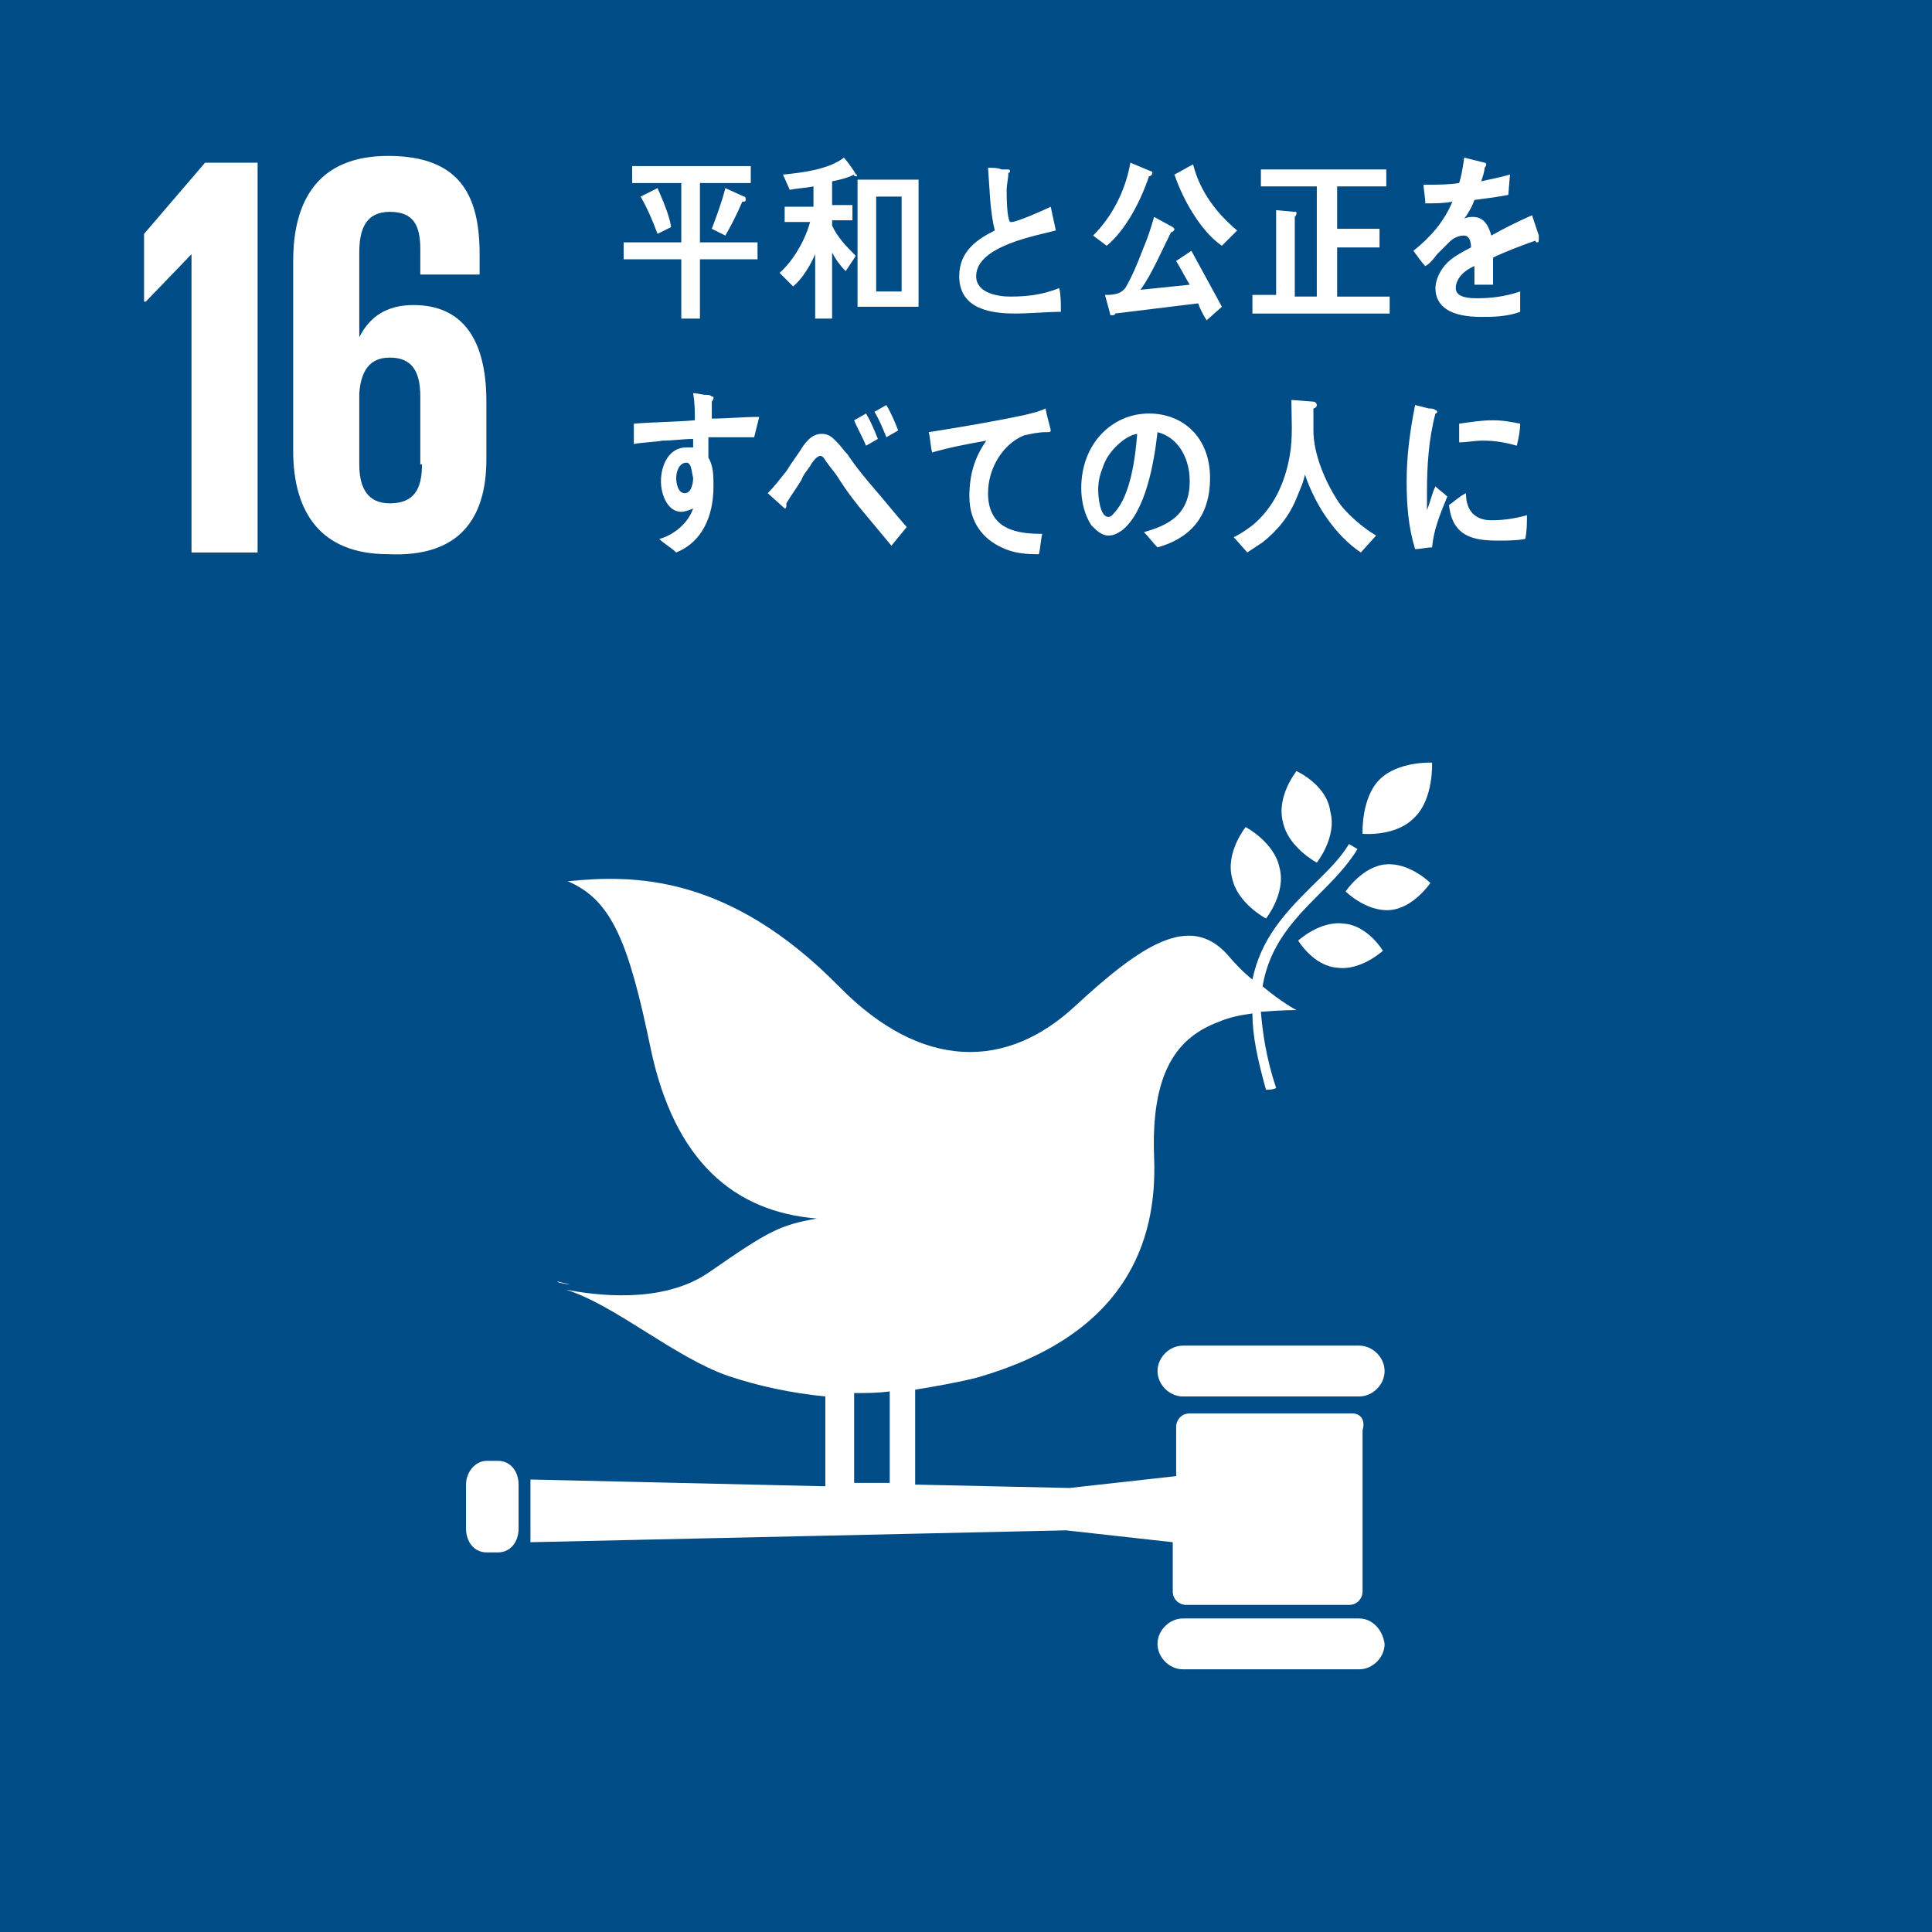
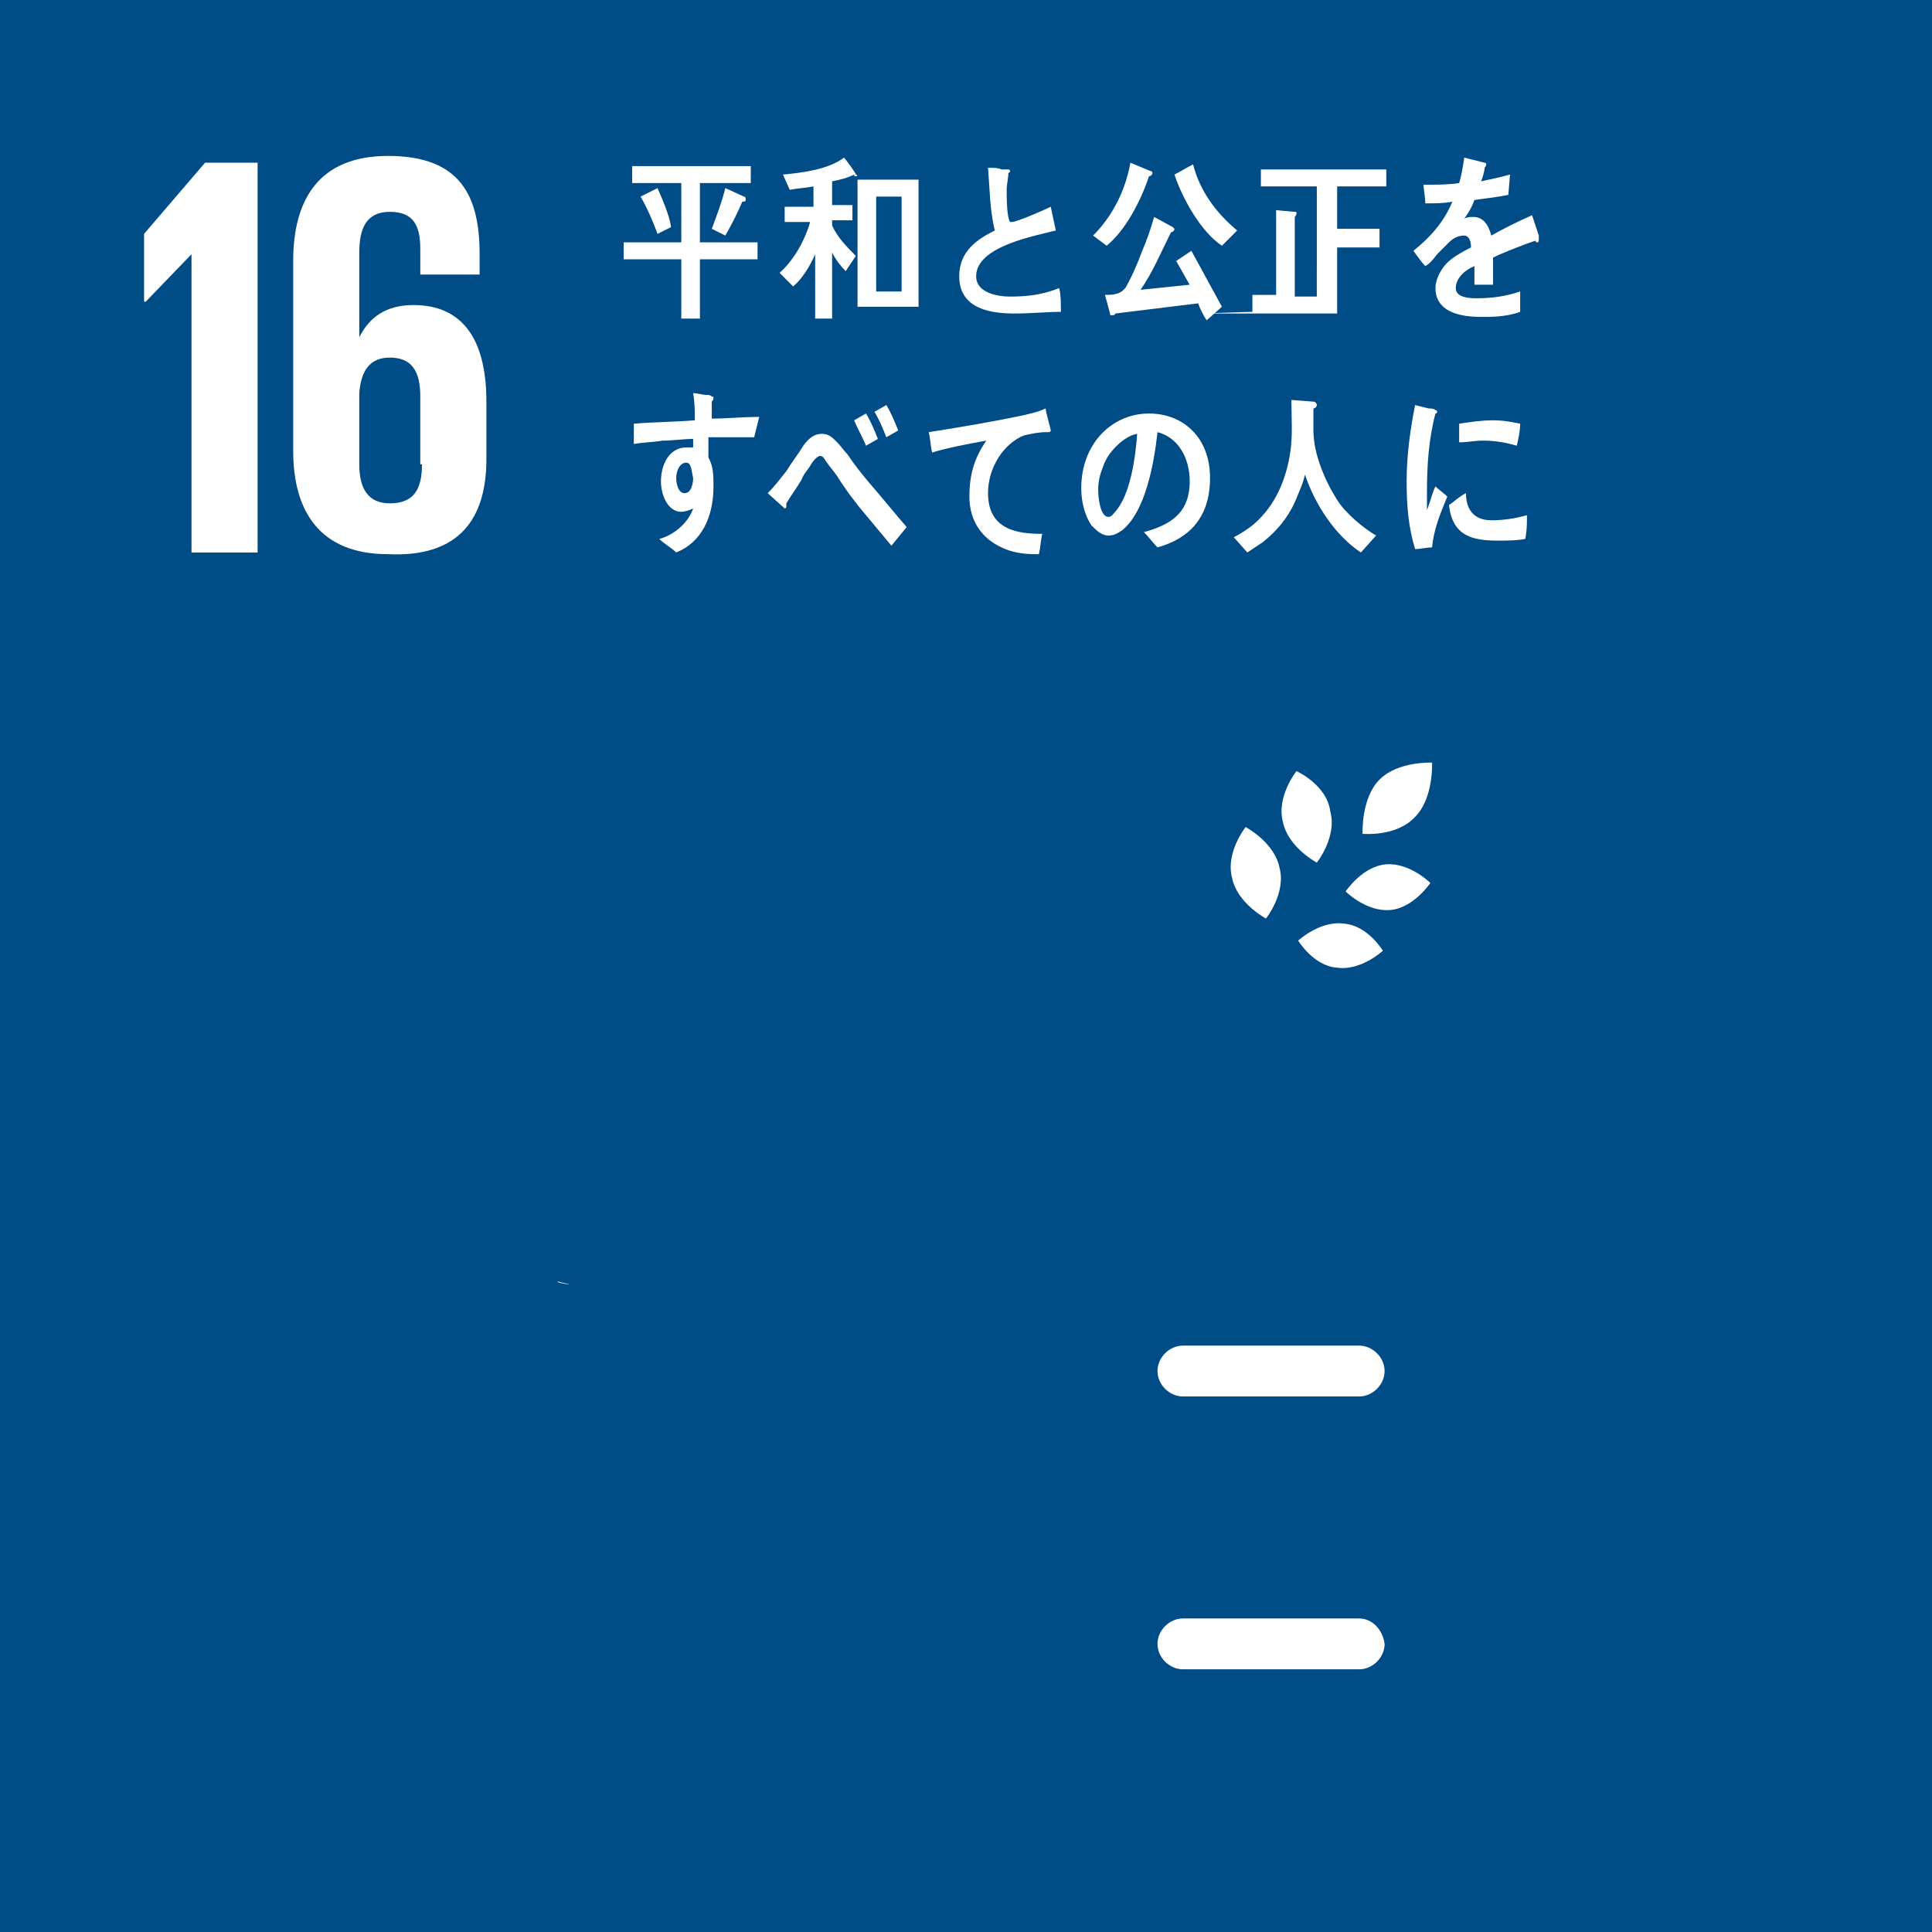
<svg xmlns="http://www.w3.org/2000/svg" version="1.1" id="レイヤー_1" x="0" y="0" width="114" height="114" xml:space="preserve">
  <style>.st1{fill:#fff}</style>
  <path d="M0 0h114v114H0z" style="fill:#004c87" />
  <path class="st1" d="M76.5 45.5s-1.2 1.5-.8 3c.3 1.5 2 2.4 2 2.4s1.2-1.5.8-3c-.2-1.6-2-2.4-2-2.4m-1.8 8.7s1.2-1.5.8-3c-.3-1.5-2-2.4-2-2.4s-1.2 1.5-.8 3c.3 1.5 2 2.4 2 2.4m4.7-1.6s1.2 1.2 2.6 1.1c1.4-.1 2.4-1.6 2.4-1.6s-1.2-1.2-2.6-1.1c-1.4.1-2.4 1.6-2.4 1.6m2-6.6c-1.1 1.1-1 3.2-1 3.2s2 .2 3.1-1c1.1-1.1 1-3.2 1-3.2s-2-.1-3.1 1m-2.5 11.1c1.4.2 2.7-1 2.7-1s-.9-1.5-2.3-1.6c-1.4-.2-2.7 1-2.7 1s.9 1.5 2.3 1.6m1.3 22.3H69.8c-.8 0-1.5.7-1.5 1.5s.7 1.5 1.5 1.5h10.4c.8 0 1.5-.7 1.5-1.5s-.7-1.5-1.5-1.5m0 16.1H69.8c-.8 0-1.5.7-1.5 1.5s.7 1.5 1.5 1.5h10.4c.8 0 1.5-.7 1.5-1.5-.1-.8-.7-1.5-1.5-1.5M33.6 75.8c-.2-.1-.5-.1-.7-.2 0 .1.2.1.7.2" />
-   <path class="st1" d="M79.8 83.4h-9.6c-.5 0-.8.4-.8.8v2.9l-6.3.7-9.1-.2V82c1.2-.2 2.4-.4 3.6-.7 8.8-2.5 10.7-8 10.5-13-.2-5.1 1.4-7.1 3.8-8 .7-.3 1.3-.4 2-.5 0 1.3.3 2.7.8 4.5.2 0 .4 0 .6-.1-.6-1.8-.8-3.3-.9-4.5 1.2-.1 2.1-.1 2.1-.1s-.8-.4-2-1.4c.4-2.4 1.8-3.9 3.3-5.4.8-.8 1.7-1.7 2.3-2.7l-.5-.3c-.6 1-1.5 1.8-2.3 2.6-1.5 1.5-2.9 3-3.4 5.4-.5-.4-1-.9-1.5-1.5-2.2-2.4-5-.6-9 3.1s-9 3.8-13.9-1.2c-6.5-6.6-12.1-6.6-16-6.2 2.6 1.1 3.6 3.6 4.9 9.9 1.4 6.6 4.9 9.6 9.8 10-2.2.4-2.8.7-6.4 3.2-2.8 1.9-6.8 1.3-8.4 1 2.9.9 6.4 4 9.6 5.1 1.8.6 3.7 1 5.7 1.2v5.3l-17.4-.4V91l31.6-.7 6.3.7v2.9c0 .5.4.8.8.8h9.6c.5 0 .8-.4.8-.8v-9.5c.2-.7-.2-1-.6-1m-29.4-1.2c.7 0 1.4 0 2.1-.1v5.4h-2.1v-5.3zm-19.8 8c0 .8-.5 1.4-1.2 1.4h-.7c-.7 0-1.2-.6-1.2-1.4v-2.6c0-.8.6-1.4 1.2-1.4h.7c.7 0 1.2.6 1.2 1.4v2.6z" />
  <path class="st1" d="M8.5 13.8v4h.1l2.7-2.8v17.6h3.9v-23h-3.1z" />
-   <path class="st1" d="M28.7 27.1v-3.4c0-3.8-1.5-5.7-4.3-5.7-1.6 0-2.6.7-3.2 1.9v-5c0-1.4.4-2.4 1.8-2.4s1.8.8 1.8 2.2v1.5h3.5V15c0-3.4-1.1-5.8-5.4-5.8-4.1 0-5.6 2.6-5.6 6.2v11.2c0 3.6 1.6 6.1 5.6 6.1 4.2.2 5.8-2.1 5.8-5.6m-3.8.3c0 1.5-.5 2.3-1.9 2.3-1.3 0-1.8-.9-1.8-2.3v-4.2c.1-1.3.6-2.1 1.8-2.1 1.3 0 1.8.8 1.8 2.3v4zm16.4-12.1v3.5h-1.1v-3.5h-3.4v-1h3.4v-3.5h-2.9v-1h7v1h-3v3.5h3.4v1h-3.4zm-2.5-1.5c-.3-.8-.6-1.5-1-2.2l1-.5c.3.7.7 1.6.8 2.3l-.8.4zm5-1.9c-.3.7-.6 1.3-1 2l-.8-.4c.3-.8.6-1.6.8-2.4l1.1.5c.1 0 .1.1.1.2s-.1.1-.2.1m6.7-1.5c-.1 0-.1 0-.1-.1-.4.2-.8.3-1.3.4v1.4h1.2v.9h-1.2v.3c.3.7.9 1.3 1.4 1.8l-.6.9c-.3-.3-.6-.7-.8-1.1v3.9h-1V15c-.3.7-.8 1.5-1.3 1.9l-.8-.8c.8-.7 1.5-1.9 1.8-3h-1.5v-.9H48V11c-.5.1-.9.1-1.4.2l-.4-.9c1.1-.1 2.7-.3 3.6-1 .1.1.7.9.7 1 .1 0 .1.1 0 .1m.1.2h3.6v7.5h-3.6v-7.5zm2.6 1h-1.5v5.6h1.5v-5.6zm6.7 6.9c-1.3 0-3.3-.2-3.3-2.2 0-1.5 1.1-2.2 2.1-2.7-.3-1.2-.3-2.5-.4-3.7.3 0 .6 0 .8.1h.4s.1 0 .1.1c0 0 0 .1-.1.1 0 .3-.1.7-.1 1 0 .4 0 1.6.2 1.9h.1c.3 0 1.9-.7 2.3-.9.1.5.2.9.3 1.4-1.1.3-4.7.9-4.7 2.7 0 1 1.3 1.2 2 1.2 1 0 1.9-.1 2.9-.5.1.4.1.9.1 1.4-.8 0-1.8.1-2.7.1m7.9-8.1c-.5 1.5-1.4 3.2-2.5 4.1l-.8-.6c1.1-1.1 1.9-2.6 2.2-4.3l1.2.5c.1 0 .1.1.1.1 0 .1-.1.2-.2.2m3.4 8.5c-.2-.3-.4-.7-.5-1-1.6.2-3.3.4-4.9.6 0 .1-.1.1-.2.1s-.1 0-.1-.1l-.3-1.1c.3 0 .5 0 .8-.1.2-.1.2-.1.4-.3.4-.7.7-1.4 1-2.2.3-.7.5-1.3.7-2l1.1.6.1.1c0 .1-.1.2-.2.2-.6 1.2-1.1 2.4-1.8 3.4 1-.1 1.9-.2 2.9-.3-.3-.5-.5-.9-.8-1.4l.9-.6 1.8 3.3-.9.8zm.9-4.4c-1.2-.8-2.3-2.7-2.8-4.2.4-.2.7-.4 1.1-.6.4 1.6 1.4 2.9 2.6 3.9l-.9.9zm1.8 3.9v-1h1.4v-5l1.1.1c.1 0 .1 0 .1.1s-.1.2-.1.2v4.7h1.3V11h-3.3v-1h7.4v1h-2.9v2.5h2.5v1.1h-2.5v2.9H82v1h-8.1zm16.8-4.1s-.1 0-.1-.1c-.6.2-1.9.7-2.5 1v1.6H87v-1.1c-.7.3-1.1.8-1.1 1.3 0 .4.4.6 1.2.6.9 0 1.7-.1 2.6-.4v1.2c-.8.3-1.7.3-2.3.3-1.8 0-2.7-.6-2.7-1.7 0-.5.3-1.1.7-1.5.3-.3.8-.6 1.4-.9 0-.5-.2-.7-.4-.7-.3 0-.6.1-.9.4l-.7.7c-.3.4-.5.6-.7.7-.2-.2-.4-.5-.7-.9 1-.8 1.8-1.7 2.3-2.9-.5.1-1 .1-1.6.1 0-.4-.1-.8-.1-1.1.8 0 1.5 0 2.1-.1.1-.3.2-.8.3-1.5l1.2.3c.1 0 .1.1.1.1s0 .1-.1.2c0 .2-.1.5-.2.8.4-.1 1-.2 1.7-.4l-.1 1.2c-.5.1-1.2.2-2 .3-.1.3-.3.7-.6 1.1.2-.1.4-.1.5-.1.6 0 .9.4 1.1 1.1.7-.4 1.5-.8 2.4-1.2l.4 1.2c0 .4 0 .4-.1.4M44.5 25.8h-2.7V27c.3.5.3 1.1.3 1.7 0 1.8-.7 3.3-2.2 3.9-.3-.3-.7-.5-1-.8.8-.2 1.7-.9 2-1.8-.2.1-.5.2-.7.2-.8 0-1.2-1-1.2-1.8 0-1 .5-2 1.5-2h.4v-.5c-.6 0-1.2.1-1.8.1-.6.1-1.2.1-1.7.2V25c1.2-.1 2.4-.1 3.6-.2 0-.5 0-1-.1-1.6.3 0 .5.1.8.1.1 0 .2 0 .3.1.1 0 .1 0 .1.1s-.1.2-.1.2v1c.9 0 1.8-.1 2.8-.1l-.3 1.2zm-4 1.5c-.4 0-.6.5-.6.9 0 .3.1.9.5.9s.5-.6.5-.9c-.1-.4-.1-.9-.4-.9m12.1 4.9l-1.5-1.8c-.6-.7-1.2-1.5-1.7-2.3-.2-.3-.4-.5-.6-.8-.1-.1-.2-.4-.4-.4s-.5.4-.6.6c-.2.3-.4.5-.5.8-.3.5-.6.9-.9 1.4v.1c0 .1 0 .2-.1.2l-1-.9c.4-.4.7-.8 1.1-1.3.3-.5.7-1 1-1.5.3-.4.6-.7 1.1-.7.4 0 .6.2.9.5.2.2.4.5.6.7.4.6.8 1.1 1.3 1.7.7.8 1.5 1.8 2.2 2.6l-.9 1.1zm-1.5-5.9c-.2-.5-.5-1-.7-1.5l.7-.4c.3.5.5 1 .7 1.5l-.7.4zm1.2-.5c-.2-.5-.4-1-.7-1.5l.7-.4c.3.5.5 1 .7 1.5l-.7.4zm9.5-.3h-.1c-.4 0-.9.1-1.3.2-1.2.5-2.1 1.9-2.1 3.4 0 2.2 1.8 2.4 3.2 2.4-.1.4-.1.8-.2 1.2h-.2c-.7 0-1.4-.1-2-.4-1.1-.5-1.9-1.5-1.9-3 0-1.3.3-2.3 1-3.3-1.1.2-2.2.4-3.2.7-.1-.4-.1-.8-.2-1.2 1.9-.3 3.7-.6 5.6-1 .4-.1.9-.2 1.3-.4 0 .2.3 1.2.3 1.3 0 .1-.1.1-.2.1m6.5 6.8c-.3-.3-.5-.6-.8-.9 1.4-.4 2.7-1 2.7-3 0-1.4-.7-2.6-1.9-2.9-.2 1.8-.7 4.7-2.1 5.8-.3.2-.5.3-.8.3-.4 0-.7-.3-1-.6-.4-.6-.6-1.4-.6-2.2 0-2.6 1.8-4.4 4-4.4 2 0 3.6 1.4 3.6 3.8s-1.3 3.6-3.1 4.1m-3.2-4.8c-.2.5-.3.9-.3 1.4 0 .4.1 1.6.6 1.6.2 0 .3-.2.4-.3.9-1 1.2-3.2 1.3-4.6-.7.1-1.7 1-2 1.9m15.2 5.1c-1.5-1-2.7-2.8-3.3-4.6-.1.5-.3.9-.5 1.4-.4 1-1.1 1.9-2 2.6l-.9.6-.8-.9c.4-.2.7-.4 1.1-.7 1.2-1 1.9-2.4 2.2-4.1.2-1.1.1-2.2.1-3.3l1.3.1c.1 0 .2.1.2.2s-.1.2-.2.2v1.3c0 1.4.7 3 1.4 4.1.5.8 1.6 1.7 2.3 2.1l-.9 1zm4.2-.3c-.3 0-.7.1-1 .1-.4-1.3-.5-2.6-.5-4 0-1.5.2-3 .5-4.5l.8.2c.1 0 .3 0 .4.1.1 0 .1.1.1.1 0 .1-.1.1-.1.1-.4 1.5-.5 3.1-.5 4.6v1.1c.2-.5.3-1 .5-1.4.2.2.5.4.7.6-.5 1.2-.8 2-.9 3m5.5-.5c-.5.1-1.1.1-1.6.1-1.4 0-2.7-.2-2.9-2.1.3-.2.6-.5 1-.7 0 1.1.6 1.6 1.5 1.6.7 0 1.4-.1 2.1-.3 0 .5 0 .9-.1 1.4m-.5-5.5c-.7-.2-1.3-.3-2-.3-.5 0-.9.1-1.4.1V25c.7-.1 1.3-.2 2-.2.6 0 1.1.1 1.6.2 0 .4-.1.9-.2 1.3" />
+   <path class="st1" d="M28.7 27.1v-3.4c0-3.8-1.5-5.7-4.3-5.7-1.6 0-2.6.7-3.2 1.9v-5c0-1.4.4-2.4 1.8-2.4s1.8.8 1.8 2.2v1.5h3.5V15c0-3.4-1.1-5.8-5.4-5.8-4.1 0-5.6 2.6-5.6 6.2v11.2c0 3.6 1.6 6.1 5.6 6.1 4.2.2 5.8-2.1 5.8-5.6m-3.8.3c0 1.5-.5 2.3-1.9 2.3-1.3 0-1.8-.9-1.8-2.3v-4.2c.1-1.3.6-2.1 1.8-2.1 1.3 0 1.8.8 1.8 2.3v4zm16.4-12.1v3.5h-1.1v-3.5h-3.4v-1h3.4v-3.5h-2.9v-1h7v1h-3v3.5h3.4v1h-3.4zm-2.5-1.5c-.3-.8-.6-1.5-1-2.2l1-.5c.3.7.7 1.6.8 2.3l-.8.4zm5-1.9c-.3.7-.6 1.3-1 2l-.8-.4c.3-.8.6-1.6.8-2.4l1.1.5c.1 0 .1.1.1.2s-.1.1-.2.1m6.7-1.5c-.1 0-.1 0-.1-.1-.4.2-.8.3-1.3.4v1.4h1.2v.9h-1.2v.3c.3.7.9 1.3 1.4 1.8l-.6.9c-.3-.3-.6-.7-.8-1.1v3.9h-1V15c-.3.7-.8 1.5-1.3 1.9l-.8-.8c.8-.7 1.5-1.9 1.8-3h-1.5v-.9H48V11c-.5.1-.9.1-1.4.2l-.4-.9c1.1-.1 2.7-.3 3.6-1 .1.1.7.9.7 1 .1 0 .1.1 0 .1m.1.2h3.6v7.5h-3.6v-7.5zm2.6 1h-1.5v5.6h1.5v-5.6zm6.7 6.9c-1.3 0-3.3-.2-3.3-2.2 0-1.5 1.1-2.2 2.1-2.7-.3-1.2-.3-2.5-.4-3.7.3 0 .6 0 .8.1h.4s.1 0 .1.1c0 0 0 .1-.1.1 0 .3-.1.7-.1 1 0 .4 0 1.6.2 1.9h.1c.3 0 1.9-.7 2.3-.9.1.5.2.9.3 1.4-1.1.3-4.7.9-4.7 2.7 0 1 1.3 1.2 2 1.2 1 0 1.9-.1 2.9-.5.1.4.1.9.1 1.4-.8 0-1.8.1-2.7.1m7.9-8.1c-.5 1.5-1.4 3.2-2.5 4.1l-.8-.6c1.1-1.1 1.9-2.6 2.2-4.3l1.2.5c.1 0 .1.1.1.1 0 .1-.1.2-.2.2m3.4 8.5c-.2-.3-.4-.7-.5-1-1.6.2-3.3.4-4.9.6 0 .1-.1.1-.2.1s-.1 0-.1-.1l-.3-1.1c.3 0 .5 0 .8-.1.2-.1.2-.1.4-.3.4-.7.7-1.4 1-2.2.3-.7.5-1.3.7-2l1.1.6.1.1c0 .1-.1.2-.2.2-.6 1.2-1.1 2.4-1.8 3.4 1-.1 1.9-.2 2.9-.3-.3-.5-.5-.9-.8-1.4l.9-.6 1.8 3.3-.9.8zm.9-4.4c-1.2-.8-2.3-2.7-2.8-4.2.4-.2.7-.4 1.1-.6.4 1.6 1.4 2.9 2.6 3.9l-.9.9zm1.8 3.9v-1h1.4v-5l1.1.1c.1 0 .1 0 .1.1s-.1.2-.1.2v4.7h1.3V11h-3.3v-1h7.4v1h-2.9v2.5h2.5v1.1h-2.5v2.9v1h-8.1zm16.8-4.1s-.1 0-.1-.1c-.6.2-1.9.7-2.5 1v1.6H87v-1.1c-.7.3-1.1.8-1.1 1.3 0 .4.4.6 1.2.6.9 0 1.7-.1 2.6-.4v1.2c-.8.3-1.7.3-2.3.3-1.8 0-2.7-.6-2.7-1.7 0-.5.3-1.1.7-1.5.3-.3.8-.6 1.4-.9 0-.5-.2-.7-.4-.7-.3 0-.6.1-.9.4l-.7.7c-.3.4-.5.6-.7.7-.2-.2-.4-.5-.7-.9 1-.8 1.8-1.7 2.3-2.9-.5.1-1 .1-1.6.1 0-.4-.1-.8-.1-1.1.8 0 1.5 0 2.1-.1.1-.3.2-.8.3-1.5l1.2.3c.1 0 .1.1.1.1s0 .1-.1.2c0 .2-.1.5-.2.8.4-.1 1-.2 1.7-.4l-.1 1.2c-.5.1-1.2.2-2 .3-.1.3-.3.7-.6 1.1.2-.1.4-.1.5-.1.6 0 .9.4 1.1 1.1.7-.4 1.5-.8 2.4-1.2l.4 1.2c0 .4 0 .4-.1.4M44.5 25.8h-2.7V27c.3.5.3 1.1.3 1.7 0 1.8-.7 3.3-2.2 3.9-.3-.3-.7-.5-1-.8.8-.2 1.7-.9 2-1.8-.2.1-.5.2-.7.2-.8 0-1.2-1-1.2-1.8 0-1 .5-2 1.5-2h.4v-.5c-.6 0-1.2.1-1.8.1-.6.1-1.2.1-1.7.2V25c1.2-.1 2.4-.1 3.6-.2 0-.5 0-1-.1-1.6.3 0 .5.1.8.1.1 0 .2 0 .3.1.1 0 .1 0 .1.1s-.1.2-.1.2v1c.9 0 1.8-.1 2.8-.1l-.3 1.2zm-4 1.5c-.4 0-.6.5-.6.9 0 .3.1.9.5.9s.5-.6.5-.9c-.1-.4-.1-.9-.4-.9m12.1 4.9l-1.5-1.8c-.6-.7-1.2-1.5-1.7-2.3-.2-.3-.4-.5-.6-.8-.1-.1-.2-.4-.4-.4s-.5.4-.6.6c-.2.3-.4.5-.5.8-.3.5-.6.9-.9 1.4v.1c0 .1 0 .2-.1.2l-1-.9c.4-.4.7-.8 1.1-1.3.3-.5.7-1 1-1.5.3-.4.6-.7 1.1-.7.4 0 .6.2.9.5.2.2.4.5.6.7.4.6.8 1.1 1.3 1.7.7.8 1.5 1.8 2.2 2.6l-.9 1.1zm-1.5-5.9c-.2-.5-.5-1-.7-1.5l.7-.4c.3.5.5 1 .7 1.5l-.7.4zm1.2-.5c-.2-.5-.4-1-.7-1.5l.7-.4c.3.5.5 1 .7 1.5l-.7.4zm9.5-.3h-.1c-.4 0-.9.1-1.3.2-1.2.5-2.1 1.9-2.1 3.4 0 2.2 1.8 2.4 3.2 2.4-.1.4-.1.8-.2 1.2h-.2c-.7 0-1.4-.1-2-.4-1.1-.5-1.9-1.5-1.9-3 0-1.3.3-2.3 1-3.3-1.1.2-2.2.4-3.2.7-.1-.4-.1-.8-.2-1.2 1.9-.3 3.7-.6 5.6-1 .4-.1.9-.2 1.3-.4 0 .2.3 1.2.3 1.3 0 .1-.1.1-.2.1m6.5 6.8c-.3-.3-.5-.6-.8-.9 1.4-.4 2.7-1 2.7-3 0-1.4-.7-2.6-1.9-2.9-.2 1.8-.7 4.7-2.1 5.8-.3.2-.5.3-.8.3-.4 0-.7-.3-1-.6-.4-.6-.6-1.4-.6-2.2 0-2.6 1.8-4.4 4-4.4 2 0 3.6 1.4 3.6 3.8s-1.3 3.6-3.1 4.1m-3.2-4.8c-.2.5-.3.9-.3 1.4 0 .4.1 1.6.6 1.6.2 0 .3-.2.4-.3.9-1 1.2-3.2 1.3-4.6-.7.1-1.7 1-2 1.9m15.2 5.1c-1.5-1-2.7-2.8-3.3-4.6-.1.5-.3.9-.5 1.4-.4 1-1.1 1.9-2 2.6l-.9.6-.8-.9c.4-.2.7-.4 1.1-.7 1.2-1 1.9-2.4 2.2-4.1.2-1.1.1-2.2.1-3.3l1.3.1c.1 0 .2.1.2.2s-.1.2-.2.2v1.3c0 1.4.7 3 1.4 4.1.5.8 1.6 1.7 2.3 2.1l-.9 1zm4.2-.3c-.3 0-.7.1-1 .1-.4-1.3-.5-2.6-.5-4 0-1.5.2-3 .5-4.5l.8.2c.1 0 .3 0 .4.1.1 0 .1.1.1.1 0 .1-.1.1-.1.1-.4 1.5-.5 3.1-.5 4.6v1.1c.2-.5.3-1 .5-1.4.2.2.5.4.7.6-.5 1.2-.8 2-.9 3m5.5-.5c-.5.1-1.1.1-1.6.1-1.4 0-2.7-.2-2.9-2.1.3-.2.6-.5 1-.7 0 1.1.6 1.6 1.5 1.6.7 0 1.4-.1 2.1-.3 0 .5 0 .9-.1 1.4m-.5-5.5c-.7-.2-1.3-.3-2-.3-.5 0-.9.1-1.4.1V25c.7-.1 1.3-.2 2-.2.6 0 1.1.1 1.6.2 0 .4-.1.9-.2 1.3" />
</svg>